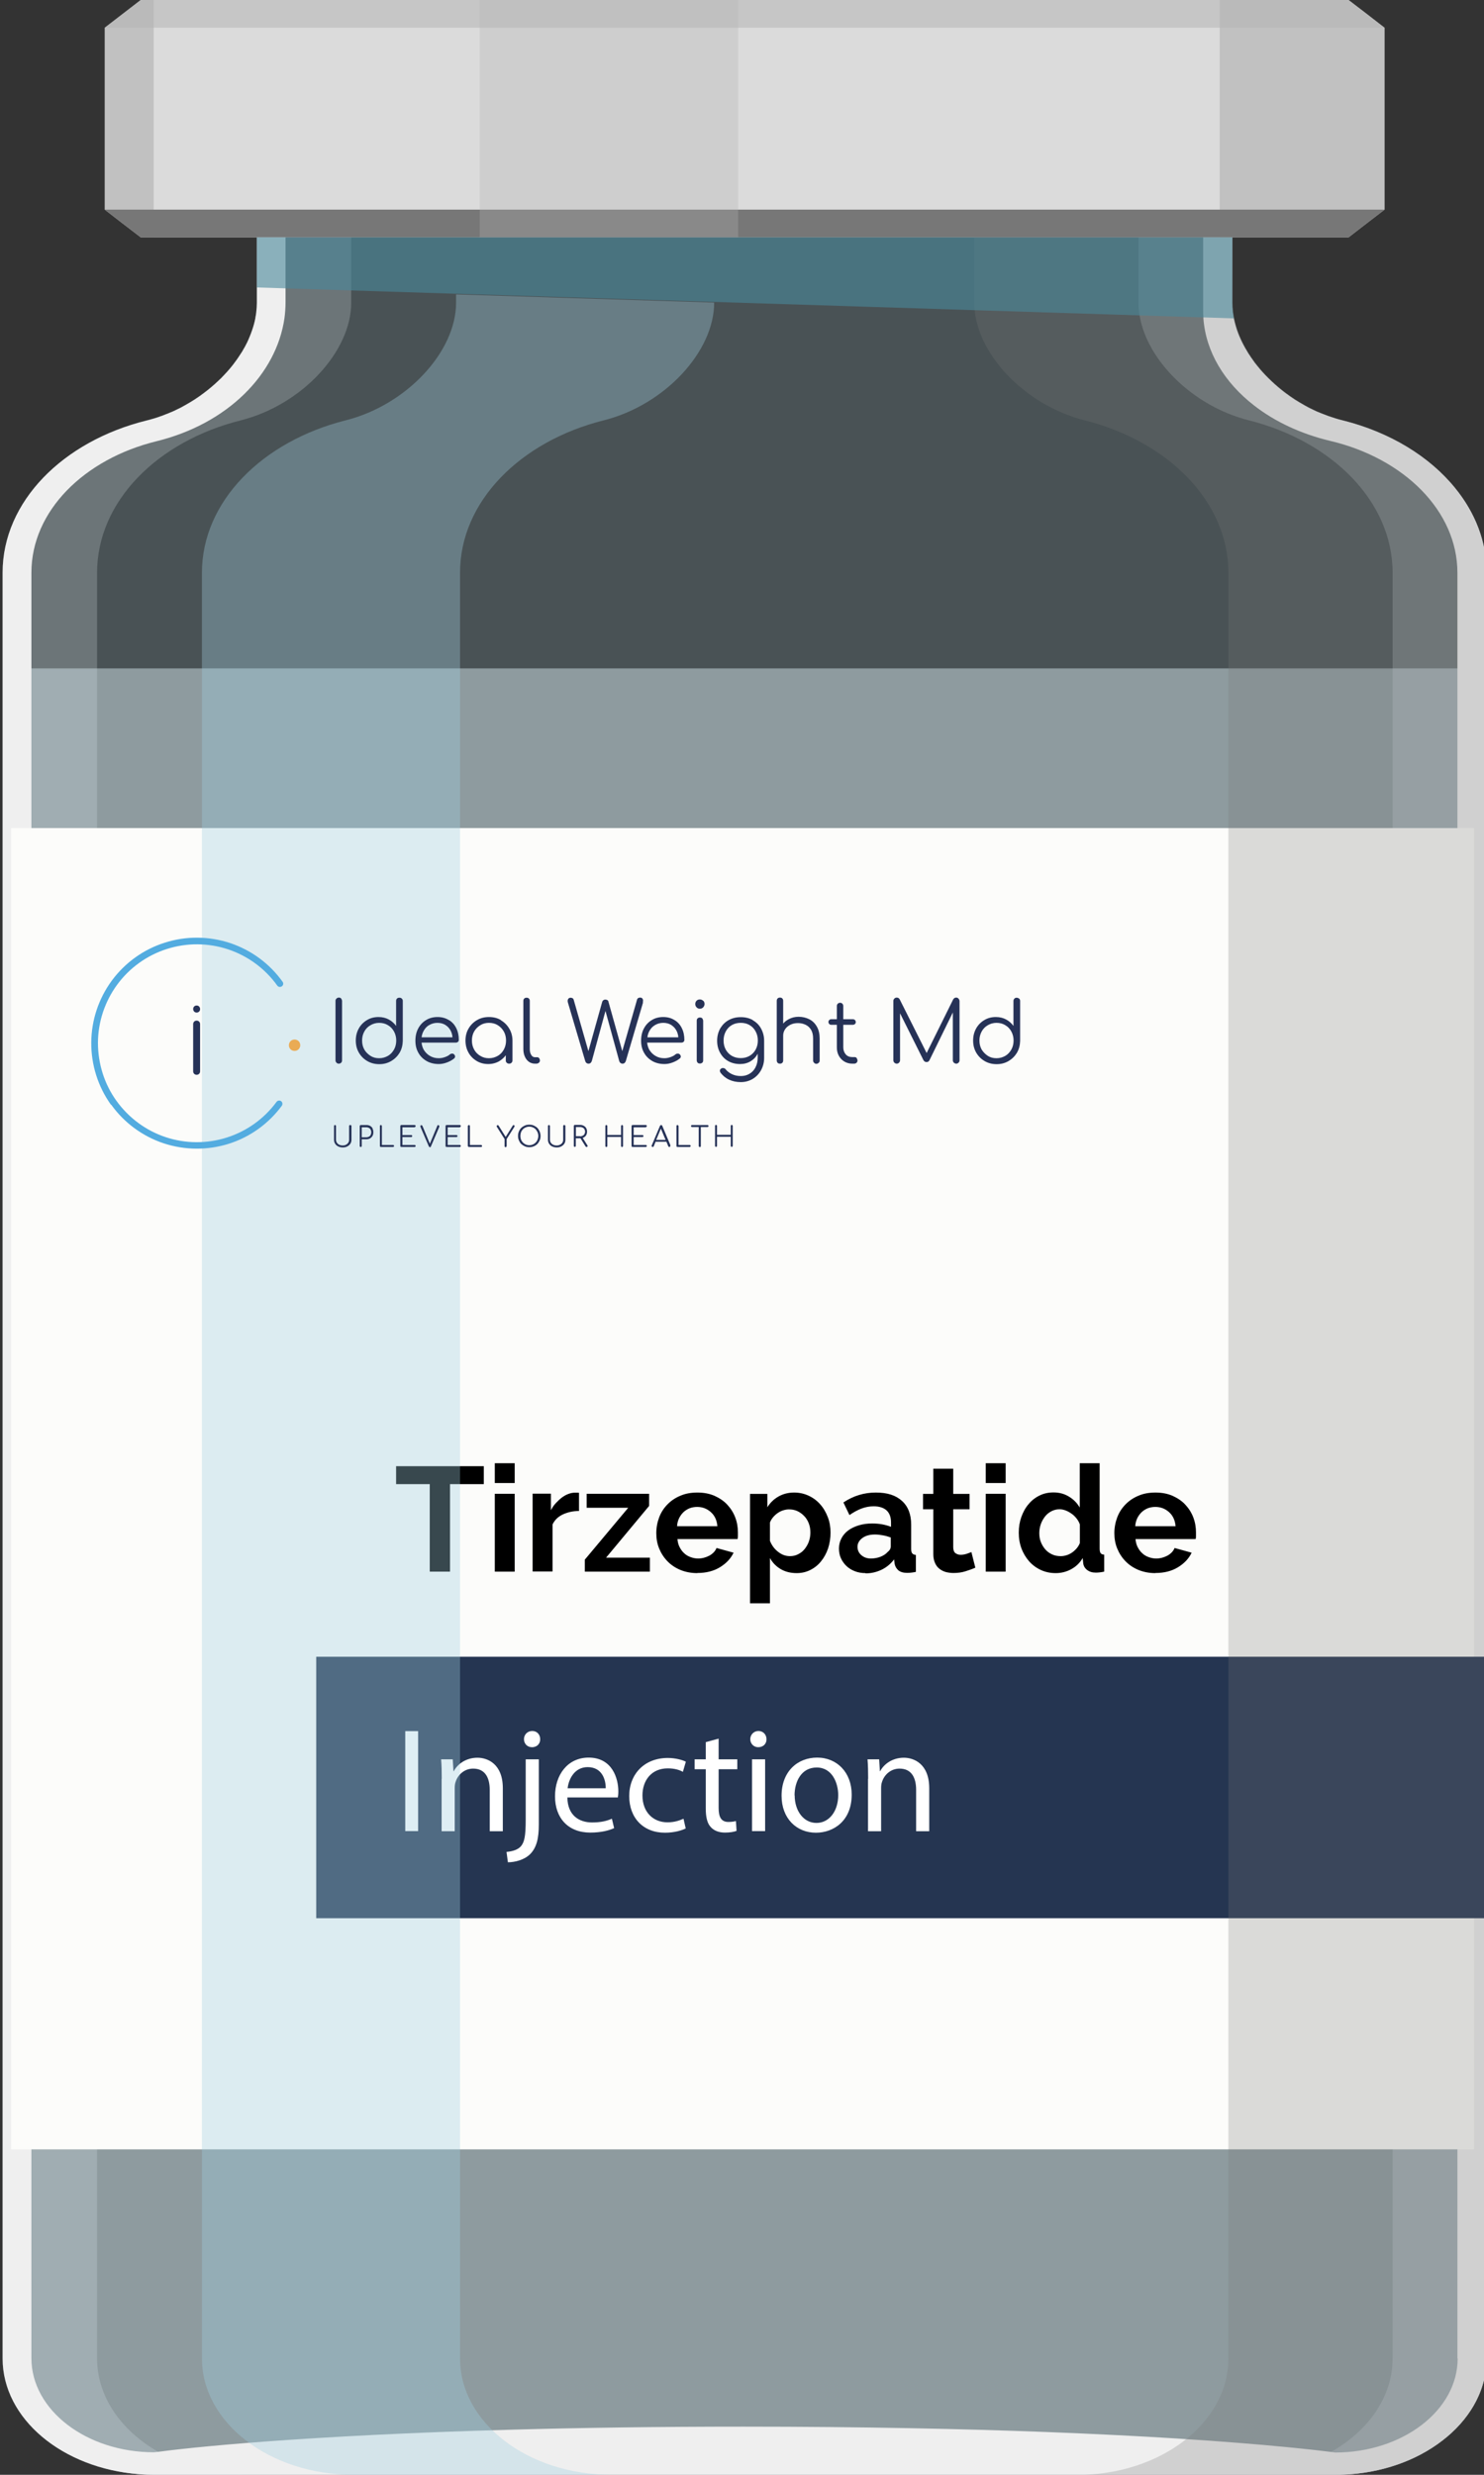
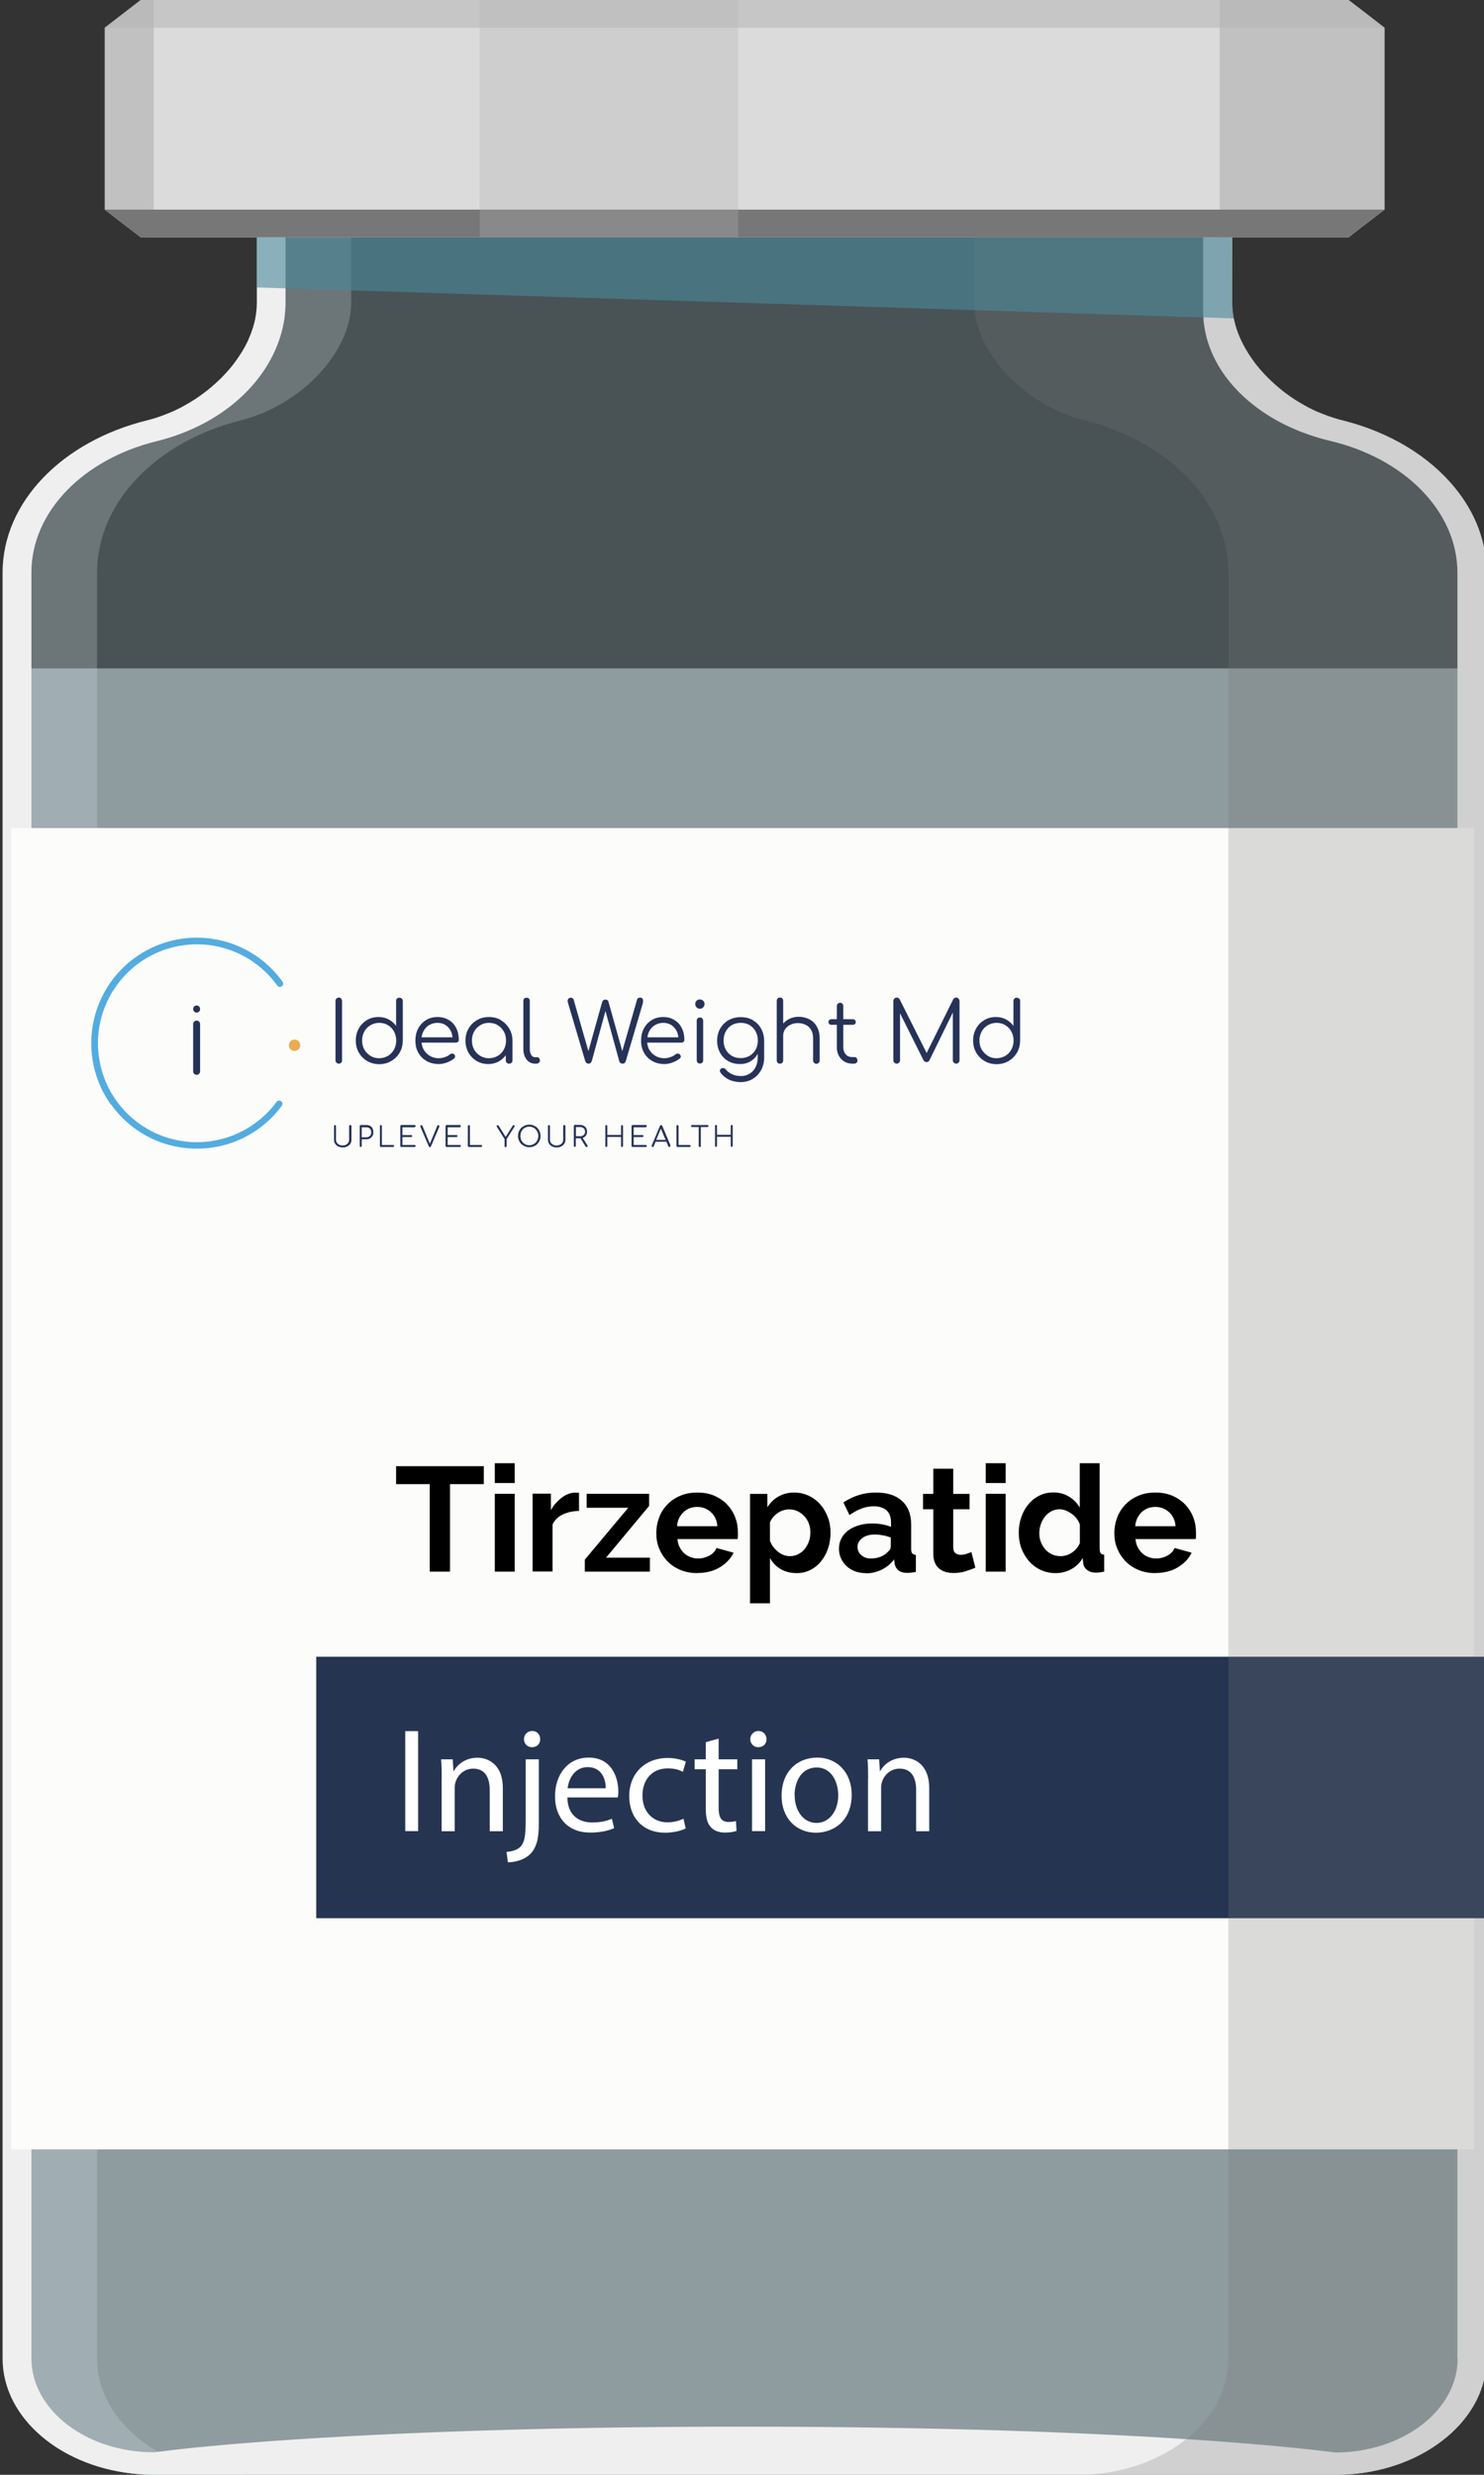
<svg xmlns="http://www.w3.org/2000/svg" version="1.1" viewBox="0 0 120 200">
  <rect x="0" y="0" width="120" height="200" fill="#333333" stroke="none" />
  <defs>
    <style>
      .cls-1 {
        mix-blend-mode: color-burn;
      }

      .cls-1, .cls-2, .cls-3, .cls-4, .cls-5, .cls-6, .cls-7, .cls-8, .cls-9, .cls-10, .cls-11, .cls-12, .cls-13, .cls-14, .cls-15, .cls-16, .cls-17, .cls-18 {
        stroke-width: 0px;
      }

      .cls-1, .cls-3, .cls-14 {
        fill: #b2b2b2;
      }

      .cls-1, .cls-15 {
        opacity: .35;
      }

      .cls-2 {
        fill: #fcfcfa;
      }

      .cls-3 {
        opacity: .31;
      }

      .cls-3, .cls-14, .cls-15 {
        mix-blend-mode: screen;
      }

      .cls-4 {
        fill: #eaab55;
      }

      .cls-5 {
        fill: #4a889b;
        opacity: .61;
      }

      .cls-6 {
        fill: #d8e9ef;
        opacity: .48;
      }

      .cls-7 {
        fill: #000;
      }

      .cls-8 {
        fill: #53ace0;
        fill-rule: evenodd;
      }

      .cls-9, .cls-12 {
        fill: #777;
      }

      .cls-10 {
        fill: #263257;
      }

      .cls-11 {
        fill: #dbdbdb;
      }

      .cls-12 {
        mix-blend-mode: multiply;
        opacity: .26;
      }

      .cls-13 {
        opacity: .2;
      }

      .cls-13, .cls-15 {
        fill: #a2cee0;
      }

      .cls-14 {
        opacity: .51;
      }

      .cls-19 {
        isolation: isolate;
      }

      .cls-16 {
        fill: #fff;
      }

      .cls-17 {
        fill: #253551;
      }

      .cls-18 {
        fill: #efefef;
      }
    </style>
  </defs>
  <g class="cls-19">
    <g id="object">
      <path class="cls-1" d="M20.1,200h-7.61c-6.77,0-12.25-4.21-12.25-9.4V46.28c0-5.74,4.87-10.61,11.62-12.31,4.92-1.24,8.93-5.53,8.93-9.51v-7.24h7.61v7.24c0,3.97-4.01,8.27-8.93,9.51-6.75,1.69-11.62,6.56-11.62,12.31v144.32c0,5.19,5.48,9.4,12.25,9.4Z" />
-       <path class="cls-1" d="M120.21,46.28v144.32c0,1.39-.39,2.7-1.09,3.88-1.86,3.13-5.88,5.34-10.6,5.5h0c-.15,0-.31.01-.46.01h-7.7c2.72,0,5.23-.68,7.26-1.83,3.03-1.71,4.99-4.46,4.99-7.57V46.28c0-5.74-4.88-10.61-11.62-12.31-4.5-1.13-8.24-4.82-8.84-8.48-.06-.34-.09-.68-.09-1.02v-7.25h7.61v7.25c0,3.97,4.01,8.27,8.93,9.51,6.75,1.69,11.62,6.56,11.62,12.31Z" />
      <path class="cls-13" d="M117.66,39.44c-2.07-2.55-5.27-4.51-9.07-5.46-.42-.1-.82-.23-1.22-.37-.13-.05-.26-.1-.39-.15-.12-.04-.23-.09-.35-.14-.04-.01-.07-.03-.11-.04-.11-.04-.22-.09-.32-.15-.13-.05-.25-.12-.37-.18-.01,0-.03-.01-.04-.02-.12-.06-.23-.12-.34-.19-.25-.14-.5-.29-.74-.44-.23-.14-.44-.3-.66-.46-.11-.08-.22-.16-.33-.25-.11-.09-.22-.17-.32-.26-.1-.08-.19-.16-.29-.25-.41-.37-.8-.75-1.15-1.15-.17-.2-.33-.4-.49-.6-.02-.02-.04-.04-.05-.07-.17-.23-.33-.47-.48-.7-.39-.62-.7-1.25-.92-1.89-.06-.19-.12-.39-.17-.58-.03-.11-.06-.22-.08-.34-.03-.13-.05-.26-.07-.39-.01-.07-.02-.14-.03-.22,0-.09-.02-.18-.02-.28,0-.13-.01-.25-.01-.37v-7.25H20.77v7.25c0,.25-.02.5-.05.75-.01.13-.04.25-.06.38-.02.11-.04.22-.06.33-.04.16-.08.32-.13.48-.11.35-.25.71-.4,1.06-.06.13-.12.25-.18.37-.06.12-.13.24-.2.36-.06.12-.14.24-.21.35-.37.59-.82,1.17-1.33,1.71-.16.18-.34.36-.53.53-.39.37-.81.72-1.25,1.04-.21.16-.43.31-.66.46-.24.15-.49.3-.74.44-.11.07-.22.13-.34.19-.01,0-.03.01-.04.02-.12.06-.24.13-.37.18-.11.06-.21.11-.32.15-.04.01-.07.03-.11.04-.11.05-.23.1-.35.14-.12.05-.25.1-.38.15,0,0-.01,0-.02,0-.18.07-.37.13-.55.18-.06.02-.12.03-.18.05-.16.05-.32.09-.48.13C5.09,35.66.21,40.54.21,46.28v144.32c0,4.87,4.83,8.88,11.03,9.35.2.02.42.03.62.04.2,0,.4.01.6.01h95.58c.18,0,.37,0,.55-.01h0c3.13-.12,5.95-1.14,8.02-2.74,1.08-.83,1.95-1.81,2.58-2.9.65-1.15,1.01-2.42,1.01-3.75V46.28c0-2.51-.93-4.86-2.55-6.84Z" />
      <path class="cls-6" d="M119.19,54.02v140.34c-.62,1.09-1.5,2.07-2.58,2.89-2.08,1.59-4.9,2.62-8.02,2.74h0c-.15,0-.31.01-.46.01H12.63c-.16,0-.32,0-.47,0-4.82-.13-8.91-2.41-10.75-5.61V54.02h117.78Z" />
      <path class="cls-18" d="M117.66,39.44c-2.07-2.55-5.27-4.51-9.07-5.46-.42-.1-.82-.23-1.22-.37-.13-.05-.26-.1-.39-.15-.12-.04-.23-.09-.35-.14-.04-.01-.07-.03-.11-.04-.11-.05-.22-.1-.32-.15-.12-.06-.25-.12-.37-.18-.01,0-.03-.01-.04-.02-.11-.06-.23-.13-.34-.19-.25-.14-.5-.29-.74-.44-.23-.15-.44-.3-.66-.46-.11-.08-.22-.16-.33-.25-.11-.09-.21-.17-.32-.26-.1-.08-.19-.17-.29-.25-.41-.37-.8-.75-1.15-1.15-.17-.2-.33-.4-.49-.6-.02-.02-.04-.04-.05-.07-.17-.23-.33-.47-.48-.7-.39-.62-.7-1.25-.92-1.89-.06-.19-.12-.39-.17-.58-.03-.11-.05-.22-.08-.34-.03-.13-.05-.26-.07-.39-.01-.08-.02-.15-.03-.22,0-.09-.02-.18-.02-.28,0-.13-.01-.25-.01-.37v-7.25H20.77v7.25c0,.25-.02.49-.05.75-.01.13-.03.25-.06.38,0,.04-.01.09-.02.14-.01.06-.03.13-.04.19-.04.16-.08.32-.13.48-.11.35-.24.7-.4,1.06-.05.12-.11.25-.18.37-.06.12-.12.24-.2.36-.06.12-.13.24-.21.35-.37.59-.81,1.17-1.33,1.71-.16.18-.34.36-.53.53-.39.37-.81.72-1.25,1.04-.21.16-.43.31-.66.46-.24.15-.49.3-.74.44-.11.06-.23.13-.34.19-.01,0-.03.01-.04.02-.12.06-.25.12-.37.18-.11.05-.21.1-.32.15-.04.01-.07.03-.11.04-.11.05-.23.1-.35.14-.12.05-.25.1-.37.15-.01,0-.02,0-.02,0-.18.07-.36.13-.55.19-.06.02-.12.03-.18.05-.16.05-.32.09-.48.13C5.09,35.66.21,40.54.21,46.28v144.32c0,4.87,4.83,8.88,11.03,9.35.2.02.42.03.62.04.2,0,.4.01.6.01h95.67c.15,0,.31,0,.46-.01h0c3.13-.12,5.95-1.14,8.02-2.74,1.08-.82,1.95-1.8,2.58-2.89.66-1.15,1.02-2.42,1.02-3.76V46.28c0-2.51-.93-4.86-2.55-6.84ZM117.87,190.6c0,4.19-4.45,7.6-9.91,7.6,0,0-.09-.01-.27-.04-1.03-.13-5.06-.62-12.48-1.09-2.99-.19-6.54-.37-10.66-.53-6.62-.25-14.72-.43-24.42-.43-7.03,0-13.21.09-18.6.24-8.56.23-15.09.6-19.78.94-5.07.37-7.98.72-8.94.85-.24.03-.36.04-.36.04-5.46,0-9.91-3.41-9.91-7.6V46.28c0-4.97,4.25-9.18,10.11-10.62,5.74-1.41,9.69-5.39,10.35-9.93.06-.44.09-.89.09-1.34v-5.37h74.2v6.08c0,.18,0,.37.02.56,0,.03,0,.05,0,.08.2,2.71,1.71,5.18,4.1,7.03,1.67,1.3,3.77,2.29,6.15,2.86,5.95,1.4,10.29,5.65,10.29,10.66v144.32Z" />
      <path class="cls-2" d="M119.19,173.7H.9v-106.78h118.29v106.78Z" />
      <path class="cls-17" d="M120,155.02H25.57v-21.13h94.43v21.13Z" />
      <path class="cls-16" d="M33.81,139.9v8.08h-1.04v-8.08h1.04ZM35.72,143.75c0-.6-.01-1.09-.05-1.57h.94l.06.96h.02c.29-.55.96-1.09,1.92-1.09.8,0,2.05.48,2.05,2.47v3.47h-1.06v-3.35c0-.94-.35-1.71-1.34-1.71-.7,0-1.24.49-1.42,1.08-.05.13-.07.31-.07.49v3.49h-1.06v-4.23ZM40.96,149.66c.48-.04.9-.17,1.15-.44.29-.34.4-.79.4-2.18v-4.86h1.06v5.27c0,1.13-.18,1.86-.7,2.39-.47.47-1.24.66-1.8.66l-.11-.83ZM43.68,140.55c.01.35-.24.65-.66.65-.4,0-.65-.3-.65-.65,0-.37.28-.66.67-.66s.64.29.64.66ZM45.88,145.27c.02,1.43.94,2.01,1.99,2.01.76,0,1.21-.13,1.61-.3l.18.76c-.37.17-1.01.36-1.93.36-1.79,0-2.85-1.18-2.85-2.93s1.03-3.13,2.72-3.13c1.9,0,2.4,1.67,2.4,2.73,0,.22-.02.38-.04.49h-4.08ZM48.98,144.52c.01-.67-.28-1.71-1.46-1.71-1.07,0-1.54.98-1.62,1.71h3.08ZM55.44,147.77c-.28.14-.89.34-1.67.34-1.75,0-2.89-1.19-2.89-2.96s1.22-3.08,3.12-3.08c.62,0,1.18.16,1.46.3l-.24.82c-.25-.14-.65-.28-1.22-.28-1.33,0-2.05.98-2.05,2.19,0,1.34.86,2.17,2.02,2.17.6,0,1-.16,1.3-.29l.18.79ZM58.11,140.51v1.67h1.51v.8h-1.51v3.13c0,.72.2,1.13.79,1.13.28,0,.48-.04.61-.07l.05.79c-.2.08-.53.14-.94.14-.49,0-.89-.16-1.14-.44-.3-.31-.41-.83-.41-1.51v-3.17h-.9v-.8h.9v-1.39l1.03-.28ZM61.98,140.55c.01.36-.25.65-.67.65-.37,0-.64-.29-.64-.65s.28-.66.66-.66.65.29.65.66ZM60.81,147.98v-5.8h1.06v5.8h-1.06ZM68.87,145.03c0,2.15-1.49,3.08-2.89,3.08-1.57,0-2.78-1.15-2.78-2.99,0-1.94,1.27-3.08,2.88-3.08s2.79,1.21,2.79,2.99ZM64.26,145.09c0,1.27.73,2.23,1.76,2.23s1.76-.95,1.76-2.25c0-.98-.49-2.23-1.74-2.23s-1.79,1.15-1.79,2.25ZM70.2,143.75c0-.6-.01-1.09-.05-1.57h.94l.06.96h.02c.29-.55.96-1.09,1.92-1.09.8,0,2.05.48,2.05,2.47v3.47h-1.06v-3.35c0-.94-.35-1.71-1.34-1.71-.7,0-1.24.49-1.42,1.08-.05.13-.07.31-.07.49v3.49h-1.06v-4.23Z" />
      <path class="cls-7" d="M39.11,119.94h-2.72v7.07h-1.64v-7.07h-2.72v-1.45h7.09v1.45ZM40.01,119.85v-1.6h1.61v1.6h-1.61ZM40.01,127.01v-6.29h1.61v6.29h-1.61ZM46.82,122.11c-.49,0-.92.1-1.31.28-.38.18-.66.45-.83.81v3.8h-1.61v-6.29h1.48v1.34c.11-.22.24-.41.4-.58s.32-.32.49-.45c.18-.13.35-.23.53-.29.18-.07.35-.1.52-.1h.2s.09,0,.13.01v1.46ZM47.3,126.03l3.5-4.18h-3.36v-1.13h5.05v.98l-3.48,4.18h3.54v1.13h-5.26v-.98ZM56.38,127.13c-.5,0-.96-.09-1.37-.26-.41-.17-.76-.41-1.04-.7-.29-.3-.51-.64-.67-1.03-.16-.39-.23-.8-.23-1.24s.08-.87.23-1.27.37-.74.66-1.04.64-.54,1.05-.71c.41-.18.87-.26,1.39-.26s.97.09,1.37.26c.4.18.75.41,1.03.71s.5.64.65,1.03c.15.39.22.8.22,1.22,0,.1,0,.2,0,.3,0,.1-.01.18-.03.24h-4.86c.02.25.08.47.18.66.1.19.22.36.37.49.15.14.32.24.52.31.19.07.39.11.6.11.32,0,.62-.08.91-.23.28-.16.48-.36.58-.62l1.38.38c-.23.48-.6.87-1.11,1.18-.51.31-1.11.46-1.82.46ZM58.01,123.34c-.04-.47-.21-.85-.52-1.13-.31-.28-.68-.43-1.12-.43-.22,0-.42.04-.61.11-.19.08-.35.18-.5.32-.14.14-.26.3-.35.49-.09.19-.15.4-.16.64h3.26ZM64.42,127.13c-.5,0-.93-.11-1.3-.33-.37-.22-.66-.52-.86-.89v3.66h-1.61v-8.84h1.4v1.08c.23-.37.53-.66.9-.87.37-.21.79-.32,1.27-.32.42,0,.82.09,1.18.26.36.17.67.4.93.7.26.29.46.64.61,1.03s.22.81.22,1.25-.07.88-.2,1.28c-.14.4-.33.75-.57,1.04-.24.3-.53.53-.87.7s-.7.25-1.1.25ZM63.88,125.76c.24,0,.46-.05.67-.16s.38-.24.52-.42c.14-.18.26-.38.34-.61s.12-.47.12-.72c0-.26-.04-.51-.13-.74-.09-.23-.21-.43-.37-.59-.16-.17-.34-.3-.55-.4-.21-.1-.44-.14-.69-.14-.15,0-.31.03-.47.08-.16.05-.31.13-.44.22-.14.1-.26.21-.37.34s-.19.27-.25.42v1.48c.14.36.36.66.66.89.3.24.62.35.96.35ZM69.98,127.13c-.3,0-.59-.05-.85-.15-.26-.1-.49-.24-.68-.42-.19-.18-.34-.39-.45-.63-.11-.24-.16-.5-.16-.79s.07-.57.2-.82.32-.47.55-.64.52-.31.85-.41.69-.15,1.08-.15c.28,0,.55.02.82.07.27.05.51.12.71.2v-.36c0-.42-.12-.74-.35-.96-.24-.22-.59-.34-1.05-.34-.34,0-.66.06-.98.18-.32.12-.65.3-.98.53l-.49-1.02c.81-.54,1.68-.8,2.62-.8s1.61.22,2.11.67.75,1.09.75,1.93v1.96c0,.17.03.29.09.36.06.07.16.11.29.12v1.37c-.27.06-.51.08-.71.08-.3,0-.54-.07-.7-.2-.16-.14-.27-.32-.31-.54l-.04-.35c-.28.37-.62.65-1.02.84s-.83.29-1.28.29ZM70.43,125.95c.27,0,.53-.05.77-.14.24-.1.43-.22.57-.38.18-.14.26-.29.26-.46v-.72c-.19-.07-.4-.13-.62-.17-.22-.04-.44-.07-.65-.07-.42,0-.76.09-1.02.28-.26.19-.4.43-.4.71,0,.27.1.5.31.68.21.18.46.27.77.27ZM78.87,126.69c-.22.1-.48.19-.79.29-.31.1-.64.14-.98.14-.22,0-.43-.03-.63-.08-.2-.06-.37-.15-.52-.27-.15-.12-.27-.28-.35-.48-.09-.2-.13-.43-.13-.71v-3.61h-.83v-1.24h.83v-2.04h1.61v2.04h1.32v1.24h-1.32v3.07c0,.22.06.38.17.47.12.09.26.14.43.14s.33-.03.49-.08c.16-.06.29-.1.38-.14l.32,1.27ZM79.71,119.85v-1.6h1.61v1.6h-1.61ZM79.71,127.01v-6.29h1.61v6.29h-1.61ZM85.37,127.13c-.43,0-.83-.08-1.2-.25-.37-.17-.68-.4-.95-.7-.26-.3-.47-.64-.62-1.04s-.22-.82-.22-1.28.07-.88.21-1.27c.14-.39.33-.74.58-1.03.25-.3.54-.53.89-.7.34-.17.72-.25,1.13-.25.46,0,.88.11,1.25.34.37.22.66.52.87.88v-3.58h1.61v6.91c0,.17.03.29.08.36.06.07.15.11.29.12v1.37c-.28.06-.51.08-.68.08-.29,0-.52-.07-.71-.22-.18-.14-.29-.33-.31-.56l-.04-.4c-.23.4-.55.7-.94.91s-.81.31-1.24.31ZM85.79,125.76c.15,0,.31-.03.47-.08.16-.05.31-.13.44-.22.14-.1.26-.21.37-.34.11-.13.19-.27.25-.42v-1.5c-.06-.18-.15-.34-.27-.49-.12-.15-.25-.28-.4-.38-.15-.11-.3-.19-.47-.26-.16-.06-.33-.1-.49-.1-.24,0-.46.05-.67.16s-.38.25-.52.43c-.14.18-.26.39-.34.62-.08.23-.12.47-.12.72,0,.26.04.51.13.73s.21.42.36.59.33.3.55.4c.21.1.45.14.7.14ZM93.42,127.13c-.5,0-.96-.09-1.37-.26-.41-.17-.76-.41-1.04-.7-.29-.3-.51-.64-.67-1.03-.16-.39-.23-.8-.23-1.24s.08-.87.23-1.27.37-.74.66-1.04.64-.54,1.05-.71c.41-.18.87-.26,1.39-.26s.97.09,1.37.26c.4.18.75.41,1.03.71s.5.64.65,1.03c.15.39.22.8.22,1.22,0,.1,0,.2,0,.3,0,.1-.01.18-.03.24h-4.86c.02.25.08.47.18.66.1.19.22.36.37.49.15.14.32.24.52.31.19.07.39.11.6.11.32,0,.62-.08.91-.23.28-.16.48-.36.58-.62l1.38.38c-.23.48-.6.87-1.11,1.18-.51.31-1.11.46-1.82.46ZM95.06,123.34c-.04-.47-.21-.85-.52-1.13-.31-.28-.68-.43-1.12-.43-.22,0-.42.04-.61.11-.19.08-.35.18-.5.32-.14.14-.26.3-.35.49-.09.19-.15.4-.16.64h3.26Z" />
      <path class="cls-11" d="M111.96,2.24v14.7c-1.14.88-1.78,1.36-2.91,2.24H11.38c-1.14-.87-1.78-1.36-2.91-2.24V2.24L11.38,0h97.67c1.14.87,1.78,1.36,2.91,2.24Z" />
      <path class="cls-12" d="M111.96,2.24v14.7c-1.14.88-1.78,1.36-2.91,2.24h-10.42V0h10.42c1.14.87,1.78,1.36,2.91,2.24Z" />
      <path class="cls-12" d="M11.38,0h1.05v19.18h-1.05c-1.14-.87-1.77-1.36-2.91-2.24V2.24l2.91-2.24Z" />
      <path class="cls-14" d="M8.46,2.24c1.14-.88,1.78-1.36,2.91-2.24h97.67c1.14.87,1.78,1.36,2.91,2.24H8.46Z" />
      <path class="cls-9" d="M111.96,16.94c-1.14.88-1.78,1.36-2.91,2.24H11.38c-1.14-.87-1.78-1.36-2.91-2.24h103.5Z" />
      <path class="cls-3" d="M59.69,19.18h-20.9V0h20.9v19.18Z" />
-       <path class="cls-15" d="M57.75,24.45h0c0,3.98-4.01,8.28-8.93,9.52-6.75,1.69-11.62,6.56-11.62,12.31v144.32c0,5.19,5.48,9.4,12.25,9.4h-20.87c-6.77,0-12.25-4.21-12.25-9.4V46.28c0-5.74,4.87-10.61,11.62-12.31,4.92-1.24,8.93-5.53,8.93-9.51v-.67l20.87.66Z" />
      <path class="cls-12" d="M99.57,19.18l.08,5.29c0,3.97,4.01,8.27,8.93,9.51,6.75,1.69,11.62,6.56,11.62,12.31v144.32c0,5.19-5.48,9.4-12.25,9.4h-20.87c6.77,0,12.25-4.21,12.25-9.4V46.28c0-5.74-4.87-10.61-11.62-12.31-4.92-1.24-8.93-5.53-8.93-9.51v-5.28s0-.01,0-.02h20.79Z" />
      <path class="cls-5" d="M20.77,23.23v-4.05h78.88v5.29c0,.42.05.84.13,1.26l-79.01-2.5Z" />
    </g>
    <g id="Layer_5" data-name="Layer 5">
      <path id="i" class="cls-10" d="M15.9,86.86c-.08,0-.15-.03-.2-.08-.05-.05-.08-.12-.08-.2v-3.82c0-.08.03-.15.08-.2.05-.05.12-.08.2-.08s.15.03.2.08c.05.05.08.12.08.2v3.82c0,.08-.03.15-.08.2-.05.05-.12.08-.2.08ZM16.1,81.75c.05-.05.08-.12.08-.2h0c0-.09-.03-.15-.08-.21-.05-.05-.12-.08-.2-.08s-.15.03-.2.08c-.05.05-.08.12-.08.2h0c0,.09.03.15.08.21.05.05.12.08.2.08s.15-.03.2-.08Z" />
      <path id="C" class="cls-8" d="M8.98,89.29c-1.05-1.46-1.61-3.22-1.6-5.03s.59-3.55,1.66-5.01c1.07-1.45,2.57-2.53,4.29-3.07,1.72-.55,3.56-.53,5.27.03,1.71.57,3.2,1.66,4.25,3.13.09.12.06.29-.06.37s-.29.06-.37-.06c-.98-1.37-2.38-2.4-3.98-2.93-1.6-.53-3.33-.54-4.94-.03-1.61.51-3.02,1.52-4.02,2.88-1,1.36-1.55,3-1.56,4.69,0,1.69.51,3.34,1.5,4.71s2.38,2.4,3.98,2.93c1.6.53,3.33.54,4.94.03,1.61-.51,3.02-1.52,4.02-2.88.09-.12.25-.14.37-.06.12.09.14.25.06.37-1.07,1.45-2.57,2.53-4.28,3.07s-3.56.53-5.27-.03c-1.71-.57-3.2-1.66-4.25-3.13h0Z" />
      <path id="Dot" class="cls-4" d="M24.28,84.47c0,.25-.2.46-.46.46s-.46-.2-.46-.46.2-.46.46-.46.46.2.46.46Z" />
      <path id="Uplevel_Your_Health" data-name="Uplevel Your Health" class="cls-10" d="M38.96,92.55s.02.04.02.06,0,.05-.02.06c-.02.02-.04.02-.06.02h-.98s-.05,0-.06-.02-.03-.04-.03-.06v-1.6s0-.04.03-.06c.02-.02.04-.03.06-.03s.04,0,.06.03c.02.02.02.04.02.06v1.52h.89s.04,0,.06.02h0ZM31.77,92.53h-.89v-1.52s0-.04-.02-.06c-.02-.02-.04-.03-.06-.03s-.05,0-.06.03c-.02.02-.02.04-.02.06v1.6s0,.05.02.06c.02.02.04.02.06.02h.98s.05,0,.06-.02c.02-.02.02-.04.02-.06s0-.04-.02-.06c-.02-.02-.04-.02-.06-.02h0ZM28.31,90.92s-.05,0-.06.03c-.02.02-.02.04-.02.06v1.1c0,.09-.02.17-.07.24-.04.07-.11.12-.18.16s-.17.06-.27.06-.2-.02-.28-.06-.14-.09-.19-.16c-.04-.07-.07-.15-.07-.24v-1.1s0-.05-.02-.06c-.02-.02-.04-.03-.06-.03s-.05,0-.06.03c-.02.02-.02.04-.02.06v1.1c0,.12.03.23.09.32s.14.17.25.22c.11.05.23.08.37.08s.26-.03.36-.08.19-.13.25-.22c.06-.09.09-.2.09-.32v-1.1s0-.05-.02-.06c-.02-.02-.04-.03-.06-.03h0ZM30.12,91.2c.05.09.07.19.07.3s-.02.21-.07.3c-.05.09-.12.15-.2.2-.09.05-.19.07-.3.07h-.37v.54s0,.05-.02.06-.04.02-.06.02-.05,0-.06-.02-.02-.04-.02-.06v-1.6s0-.05.02-.06c.02-.02.04-.03.06-.03h.46c.11,0,.21.02.3.07s.16.12.2.2h0ZM30.02,91.5c0-.08-.02-.15-.05-.21s-.08-.11-.14-.14-.13-.05-.21-.05h-.37v.81h.37c.08,0,.15-.02.21-.05s.11-.08.14-.14.05-.13.05-.21ZM33.52,91.09s.05,0,.06-.03c.02-.02.03-.04.03-.06,0-.03,0-.05-.03-.06s-.04-.02-.06-.02h-1.07s-.05,0-.06.03c-.02.02-.02.04-.02.06v1.6s0,.05.02.06.04.02.06.02h1.07s.05,0,.06-.02c.02-.02.03-.04.03-.06,0-.02,0-.04-.03-.06-.02-.02-.04-.02-.06-.02h-.98v-.64h.71s.05,0,.06-.02c.02-.02.02-.04.02-.06s0-.04-.02-.06c-.02-.02-.04-.02-.06-.02h-.71v-.63h.98ZM37.18,91.09s.05,0,.06-.03c.02-.02.02-.04.02-.06,0-.03,0-.05-.02-.06-.02-.02-.04-.02-.06-.02h-1.07s-.05,0-.06.03c-.02.02-.02.04-.02.06v1.6s0,.05.02.06c.02.02.04.02.06.02h1.07s.05,0,.06-.02c.02-.02.02-.04.02-.06,0-.02,0-.04-.02-.06-.02-.02-.04-.02-.06-.02h-.98v-.64h.71s.05,0,.06-.02c.02-.02.02-.04.02-.06s0-.04-.02-.06c-.02-.02-.04-.02-.06-.02h-.71v-.63h.98ZM35.45,90.92s-.04,0-.06.02c-.01,0-.02.02-.03.05l-.6,1.44-.6-1.44s-.04-.06-.08-.06-.06.01-.08.04c-.01.02-.01.06,0,.1l.68,1.58s.04.06.08.06c.02,0,.03,0,.05-.01s.02-.02.03-.04l.68-1.59s.01-.06,0-.09c-.01-.03-.03-.04-.07-.04h0ZM41.55,90.92s-.03,0-.05.01-.02.02-.04.04l-.57.91-.57-.91s-.02-.02-.03-.03-.03-.01-.04-.01c-.02,0-.04,0-.06.02s-.02.03-.03.05c0,.02,0,.04.02.07l.62.98v.57s0,.05.02.06c.02.02.04.03.06.03s.05,0,.06-.03.03-.04.03-.06v-.57l.62-.98s.02-.04.02-.06c0-.02-.01-.04-.02-.06-.01-.01-.03-.02-.05-.02h0ZM57.22,90.92h-1.26s-.04,0-.06.02-.02.04-.02.06,0,.04.02.06.03.02.06.02h.54v1.53s0,.05.03.06c.02.02.04.03.06.03s.05,0,.06-.03c.02-.02.02-.04.02-.06v-1.53h.54s.04,0,.06-.02.02-.03.02-.06c0-.02,0-.04-.02-.06-.02-.02-.04-.02-.06-.02h0ZM54.2,92.57s.01.06,0,.08c-.02.03-.04.04-.07.04-.02,0-.04,0-.05-.01-.01,0-.03-.02-.04-.04l-.15-.37h-.88l-.15.37s-.02.03-.03.04c-.02,0-.03.01-.05.01-.03,0-.06-.02-.08-.04-.02-.03-.02-.06,0-.08l.67-1.59s.05-.06.09-.06.07.02.09.06l.67,1.59ZM53.82,92.12l-.38-.91-.38.91h.75ZM43.64,91.44c.04.11.07.23.07.36s-.02.25-.07.36c-.05.11-.11.21-.19.29s-.18.15-.29.19c-.11.05-.23.07-.36.07s-.25-.02-.36-.07c-.11-.05-.2-.11-.29-.19s-.14-.18-.19-.29-.07-.23-.07-.36.02-.25.07-.36c.04-.11.11-.21.19-.29s.18-.14.29-.19c.11-.05.23-.07.36-.07s.25.02.36.07.21.11.29.19c.08.08.14.18.19.29ZM43.53,91.8c0-.1-.02-.2-.06-.29-.04-.09-.09-.17-.15-.24-.06-.07-.14-.12-.23-.16-.09-.04-.19-.06-.29-.06s-.2.02-.29.06c-.09.04-.17.09-.23.16-.07.07-.12.15-.15.24s-.05.19-.05.29.02.2.05.29.09.17.15.24c.07.07.14.12.23.16.09.04.19.06.29.06s.2-.02.29-.06c.09-.04.17-.09.23-.16.07-.07.12-.15.15-.24.04-.09.06-.19.06-.29ZM59.23,90.94s-.04-.03-.06-.03-.05,0-.06.03c-.02.02-.02.04-.02.06v.71h-1.11v-.71s0-.05-.02-.06c-.02-.02-.04-.03-.06-.03s-.05,0-.06.03c-.02.02-.02.04-.02.06v1.6s0,.05.02.06.04.02.06.02.05,0,.06-.02.02-.04.02-.06v-.73h1.11v.73s0,.05.02.06.04.02.06.02.05,0,.06-.02.02-.04.02-.06v-1.6s0-.05-.02-.06ZM55.76,92.53h-.89v-1.52s0-.04-.03-.06c-.02-.02-.04-.03-.06-.03s-.04,0-.06.03c-.02.02-.02.04-.02.06v1.6s0,.05.02.06c.02.02.04.02.06.02h.98s.05,0,.06-.02c.02-.02.03-.04.03-.06s0-.04-.03-.06c-.02-.02-.04-.02-.06-.02h0ZM47.5,92.56s.03.07.01.09c-.02.03-.04.04-.08.04-.02,0-.04,0-.05-.01s-.02-.02-.03-.03l-.41-.66s-.02,0-.04,0h-.34v.61s0,.05-.02.06-.04.02-.06.02-.05,0-.06-.02c-.02-.02-.02-.04-.02-.06v-1.6s0-.05.02-.06c.02-.02.04-.03.06-.03h.42c.11,0,.21.02.3.07.09.05.16.11.2.19.05.08.07.18.07.29,0,.1-.02.19-.07.28-.05.08-.12.14-.2.19-.02.01-.05.02-.08.03l.38.6h0ZM46.91,91.83c.08,0,.15-.02.21-.05.06-.03.11-.07.14-.13.03-.06.05-.12.05-.19,0-.08-.02-.14-.05-.2s-.08-.1-.14-.13c-.06-.03-.13-.05-.21-.05h-.34v.74h.34ZM45.62,90.92s-.05,0-.06.03c-.02.02-.02.04-.02.06v1.1c0,.09-.02.17-.07.24-.04.07-.11.12-.19.16-.08.04-.17.06-.27.06s-.2-.02-.28-.06-.14-.09-.19-.16c-.04-.07-.07-.15-.07-.24v-1.1s0-.05-.02-.06c-.02-.02-.04-.03-.06-.03s-.05,0-.06.03c-.02.02-.02.04-.02.06v1.1c0,.12.03.23.09.32.06.09.14.17.25.22.11.05.23.08.37.08s.26-.03.36-.08.19-.13.25-.22c.06-.09.09-.2.09-.32v-1.1s0-.05-.02-.06c-.02-.02-.04-.03-.06-.03h0ZM52.22,91.09s.04,0,.06-.03c.02-.02.02-.04.02-.06,0-.03,0-.05-.02-.06-.02-.02-.04-.02-.06-.02h-1.07s-.05,0-.06.03c-.02.02-.02.04-.02.06v1.6s0,.05.02.06c.02.02.04.02.06.02h1.07s.04,0,.06-.02c.02-.02.02-.04.02-.06,0-.02,0-.04-.02-.06-.02-.02-.04-.02-.06-.02h-.98v-.64h.71s.05,0,.06-.02.02-.04.02-.06,0-.04-.02-.06c-.02-.02-.04-.02-.06-.02h-.71v-.63h.98ZM50.3,90.92s-.05,0-.06.03c-.02.02-.02.04-.02.06v.71h-1.11v-.71s0-.05-.02-.06c-.02-.02-.04-.03-.06-.03s-.05,0-.06.03c-.02.02-.02.04-.02.06v1.6s0,.05.02.06c.02.02.04.02.06.02s.05,0,.06-.02.02-.04.02-.06v-.73h1.11v.73s0,.05.02.06c.02.02.04.02.06.02s.05,0,.06-.02.02-.04.02-.06v-1.6s0-.05-.02-.06c-.02-.02-.04-.03-.06-.03Z" />
      <path id="Ideal_Weight_MD" data-name="Ideal Weight MD" class="cls-10" d="M36.28,82.43c-.26-.16-.56-.24-.9-.24s-.66.08-.93.25c-.27.16-.48.39-.63.67s-.23.61-.23.99.08.7.24.98c.16.29.39.51.67.67.28.16.61.24.98.24.21,0,.44-.04.67-.13.23-.09.42-.19.57-.32.06-.05.08-.1.08-.16,0-.06-.03-.12-.09-.18-.05-.04-.1-.06-.16-.05-.06,0-.12.02-.17.06-.1.09-.23.16-.4.22-.17.06-.33.09-.5.09-.27,0-.51-.06-.72-.19-.21-.12-.37-.29-.5-.5-.09-.17-.15-.36-.17-.57h2.76c.07,0,.13-.02.18-.06s.07-.1.07-.17c0-.35-.07-.67-.21-.95-.14-.28-.34-.5-.6-.65h0ZM34.69,82.85c.2-.12.42-.19.68-.19s.47.06.66.18c.18.12.33.28.43.49.07.15.12.32.13.5h-2.5c.02-.17.07-.33.14-.47.11-.22.26-.39.45-.51ZM40.51,82.44c-.28-.17-.61-.25-.97-.25s-.68.08-.97.25c-.29.17-.51.39-.68.68s-.25.61-.25.97.08.68.24.97.38.51.66.68c.28.17.59.25.94.25.33,0,.63-.08.89-.23.21-.13.39-.29.53-.48v.42c0,.08.02.14.08.19.05.05.11.07.19.07s.14-.02.19-.07.08-.11.08-.19v-1.6c0-.36-.09-.69-.26-.97-.17-.29-.39-.51-.68-.68h0ZM40.25,85.33c-.21.12-.44.19-.71.19s-.49-.06-.7-.19c-.21-.12-.38-.29-.5-.51-.12-.22-.18-.46-.18-.73s.06-.52.18-.73c.12-.21.29-.38.5-.51.21-.13.44-.19.7-.19s.5.06.71.19.37.3.49.51c.12.21.18.46.18.73s-.06.51-.18.73-.28.39-.49.51ZM66.06,82.98c.15.26.22.58.22.95v1.78c0,.07-.02.13-.08.18-.05.05-.11.08-.18.08-.08,0-.14-.02-.19-.08-.05-.05-.08-.11-.08-.18v-1.78c0-.28-.05-.51-.16-.7-.11-.18-.25-.32-.44-.41s-.39-.14-.62-.14-.42.04-.61.13c-.18.09-.32.2-.43.36-.1.15-.16.32-.16.51v2.02c0,.08-.02.14-.07.19s-.11.07-.19.07-.15-.02-.19-.07-.07-.11-.07-.19v-4.81c0-.08.02-.15.07-.2.05-.05.11-.07.19-.07s.14.02.19.07c.05.05.07.11.07.2v1.83c.12-.14.27-.26.44-.35.24-.13.51-.2.8-.2.32,0,.61.07.87.2s.46.33.61.59ZM27.59,80.7s.07.11.07.19v4.8c0,.08-.02.14-.07.19-.05.05-.11.08-.19.08s-.14-.02-.19-.08c-.05-.05-.08-.11-.08-.19v-4.8c0-.08.02-.14.08-.19.05-.05.11-.08.19-.08s.14.02.19.08ZM43.6,85.51s.06.11.06.19-.03.14-.09.19-.13.07-.22.07h-.09c-.18,0-.35-.05-.49-.15-.14-.1-.25-.24-.33-.42-.08-.18-.12-.38-.12-.61v-3.89c0-.08.02-.14.07-.19.05-.05.11-.07.19-.07s.14.02.19.07c.05.05.07.11.07.19v3.89c0,.2.04.35.12.48s.18.18.3.18h.17c.07,0,.12.02.16.07h0ZM82.41,80.7s-.11-.07-.19-.07-.14.02-.19.07c-.05.05-.08.11-.08.2v2.01c-.15-.21-.35-.39-.59-.52-.24-.13-.52-.2-.83-.2-.35,0-.66.08-.94.25-.28.17-.5.39-.66.68-.16.29-.24.61-.24.97s.08.69.25.98c.17.29.39.51.68.68.29.17.61.25.97.25s.67-.08.96-.25.51-.39.68-.67c.17-.28.25-.61.26-.96v-3.22c0-.08-.02-.15-.08-.2h0ZM81.78,84.82c-.12.21-.28.39-.49.51s-.44.19-.71.19-.5-.06-.7-.19-.37-.3-.5-.51c-.12-.21-.18-.46-.18-.73s.06-.51.18-.73.29-.39.5-.51.44-.19.7-.19.5.06.71.19c.21.12.37.29.49.51s.18.46.18.73-.06.52-.18.73ZM32.29,80.63c-.08,0-.14.02-.19.07-.05.05-.07.11-.07.2v2.01c-.15-.21-.35-.39-.59-.52-.24-.13-.52-.2-.83-.2-.35,0-.66.08-.94.25-.28.17-.5.39-.66.68-.16.29-.24.61-.24.97s.08.69.25.98c.17.29.39.51.68.68.29.17.61.25.97.25s.67-.08.96-.25.51-.39.68-.67.25-.61.26-.96v-3.22c0-.08-.02-.15-.08-.2-.05-.05-.11-.07-.19-.07h0ZM31.86,84.82c-.12.21-.28.39-.49.51s-.44.19-.71.19-.5-.06-.7-.19-.38-.3-.5-.51c-.12-.21-.18-.46-.18-.73s.06-.51.18-.73c.12-.22.29-.39.5-.51.21-.12.44-.19.7-.19s.5.06.71.19c.21.12.37.29.49.51s.18.46.18.73-.06.52-.18.73ZM56.86,80.87c.08.07.11.16.11.27,0,.1-.04.19-.11.27-.07.07-.16.11-.27.11s-.19-.04-.26-.11c-.07-.07-.11-.16-.11-.27,0-.11.04-.2.11-.27.07-.07.16-.1.26-.1s.18.03.26.1h0ZM69.27,85.51s.07.11.07.19-.03.14-.08.19c-.06.05-.12.07-.2.07h-.14c-.24,0-.46-.06-.64-.17-.19-.11-.34-.27-.45-.47-.11-.2-.16-.42-.16-.68v-1.82h-.44c-.07,0-.13-.02-.17-.06s-.07-.1-.07-.16c0-.07.02-.12.07-.17s.1-.06.17-.06h.44v-1.06c0-.08.02-.14.07-.19.05-.05.11-.08.19-.08s.14.02.19.08c.05.05.07.11.07.19v1.06h.77c.07,0,.13.02.17.06s.07.1.07.17c0,.06-.02.12-.07.16s-.1.06-.17.06h-.77v1.82c0,.23.07.42.2.57s.31.22.53.22h.18c.07,0,.13.02.18.08h0ZM52,81.01l-1.39,4.72c-.02.07-.06.13-.1.17-.05.04-.1.06-.17.06s-.12-.02-.17-.06c-.05-.04-.08-.09-.1-.16l-1.11-4.04-1.1,4.03c-.02.07-.06.12-.1.17-.05.04-.1.06-.17.06s-.12-.02-.17-.06c-.05-.04-.08-.09-.1-.16l-1.4-4.73c-.03-.11-.02-.2.02-.27.04-.07.11-.11.21-.11.05,0,.1.02.15.04.05.03.08.08.1.16l1.18,4.12,1.12-4s.04-.09.09-.12c.05-.03.1-.05.16-.05.06,0,.11.02.16.04.05.03.08.07.09.13l1.12,4,1.19-4.15c.03-.12.12-.18.26-.18.09,0,.16.04.2.11.04.07.04.17.01.27h0ZM60.88,82.44c-.28-.16-.61-.24-.98-.24s-.69.08-.98.24c-.29.16-.51.39-.68.67-.16.29-.25.62-.25.99s.08.7.24.98c.16.29.37.51.65.67.28.16.6.24.96.24.32,0,.6-.07.85-.22s.44-.35.58-.61v.31c0,.3-.06.56-.18.79s-.28.4-.49.52c-.2.12-.43.18-.69.18-.27,0-.51-.05-.72-.15-.21-.1-.38-.23-.51-.39-.04-.06-.1-.09-.17-.1-.07-.02-.14,0-.2.04-.06.04-.09.09-.1.16,0,.06.02.12.06.18.18.23.4.42.68.55.27.13.59.2.95.2s.69-.09.97-.26c.28-.17.5-.4.67-.7.16-.29.25-.63.25-.99v-1.39c0-.37-.09-.7-.25-.99-.16-.29-.38-.51-.67-.67h0ZM61.1,84.83c-.12.21-.28.38-.49.5-.21.12-.44.18-.71.18s-.51-.06-.72-.18c-.21-.12-.37-.29-.49-.5s-.18-.46-.18-.74.06-.52.18-.74c.12-.22.28-.39.49-.51.21-.12.45-.18.72-.18s.51.06.71.18c.21.12.37.29.49.51.12.22.18.46.18.74s-.06.52-.18.74ZM77.51,80.7s.08.11.08.19v4.8c0,.07-.02.13-.08.19-.05.05-.11.08-.18.08-.08,0-.14-.03-.2-.08-.05-.05-.08-.12-.08-.19v-3.87l-1.9,3.88c-.05.09-.13.13-.23.13-.11,0-.2-.06-.25-.16l-1.89-3.78v3.8c0,.07-.03.13-.08.19-.05.05-.11.08-.19.08s-.13-.03-.19-.08c-.05-.05-.08-.12-.08-.19v-4.8c0-.08.03-.14.08-.19s.11-.08.19-.08c.11,0,.19.05.24.14l2.18,4.34,2.15-4.34c.06-.09.13-.14.24-.14.07,0,.13.02.18.08h0ZM54.53,82.43c-.26-.16-.56-.24-.9-.24s-.66.08-.93.25c-.27.16-.48.39-.63.67-.15.28-.23.61-.23.99s.08.7.24.98c.16.29.39.51.67.67.28.16.61.24.98.24.21,0,.44-.04.67-.13.23-.09.42-.19.57-.32.06-.05.08-.1.08-.16,0-.06-.03-.12-.09-.18-.05-.04-.1-.06-.17-.05-.06,0-.12.02-.17.06-.1.09-.23.16-.4.22s-.33.09-.5.09c-.27,0-.51-.06-.72-.19-.21-.12-.37-.29-.5-.5-.09-.17-.15-.36-.17-.57h2.76c.07,0,.13-.02.18-.06.05-.04.07-.1.07-.17,0-.35-.07-.67-.21-.95-.14-.28-.34-.5-.6-.65h0ZM52.95,82.85c.2-.12.42-.19.68-.19s.47.06.66.18c.18.12.33.28.43.49.07.15.12.32.13.5h-2.5c.02-.17.07-.33.14-.47.11-.22.26-.39.46-.51ZM56.79,82.3s.07.11.07.19v3.2c0,.08-.02.15-.07.19s-.11.07-.19.07-.15-.02-.19-.07-.07-.11-.07-.19v-3.2c0-.08.02-.15.07-.19.05-.05.11-.07.19-.07s.14.02.19.07Z" />
    </g>
  </g>
</svg>